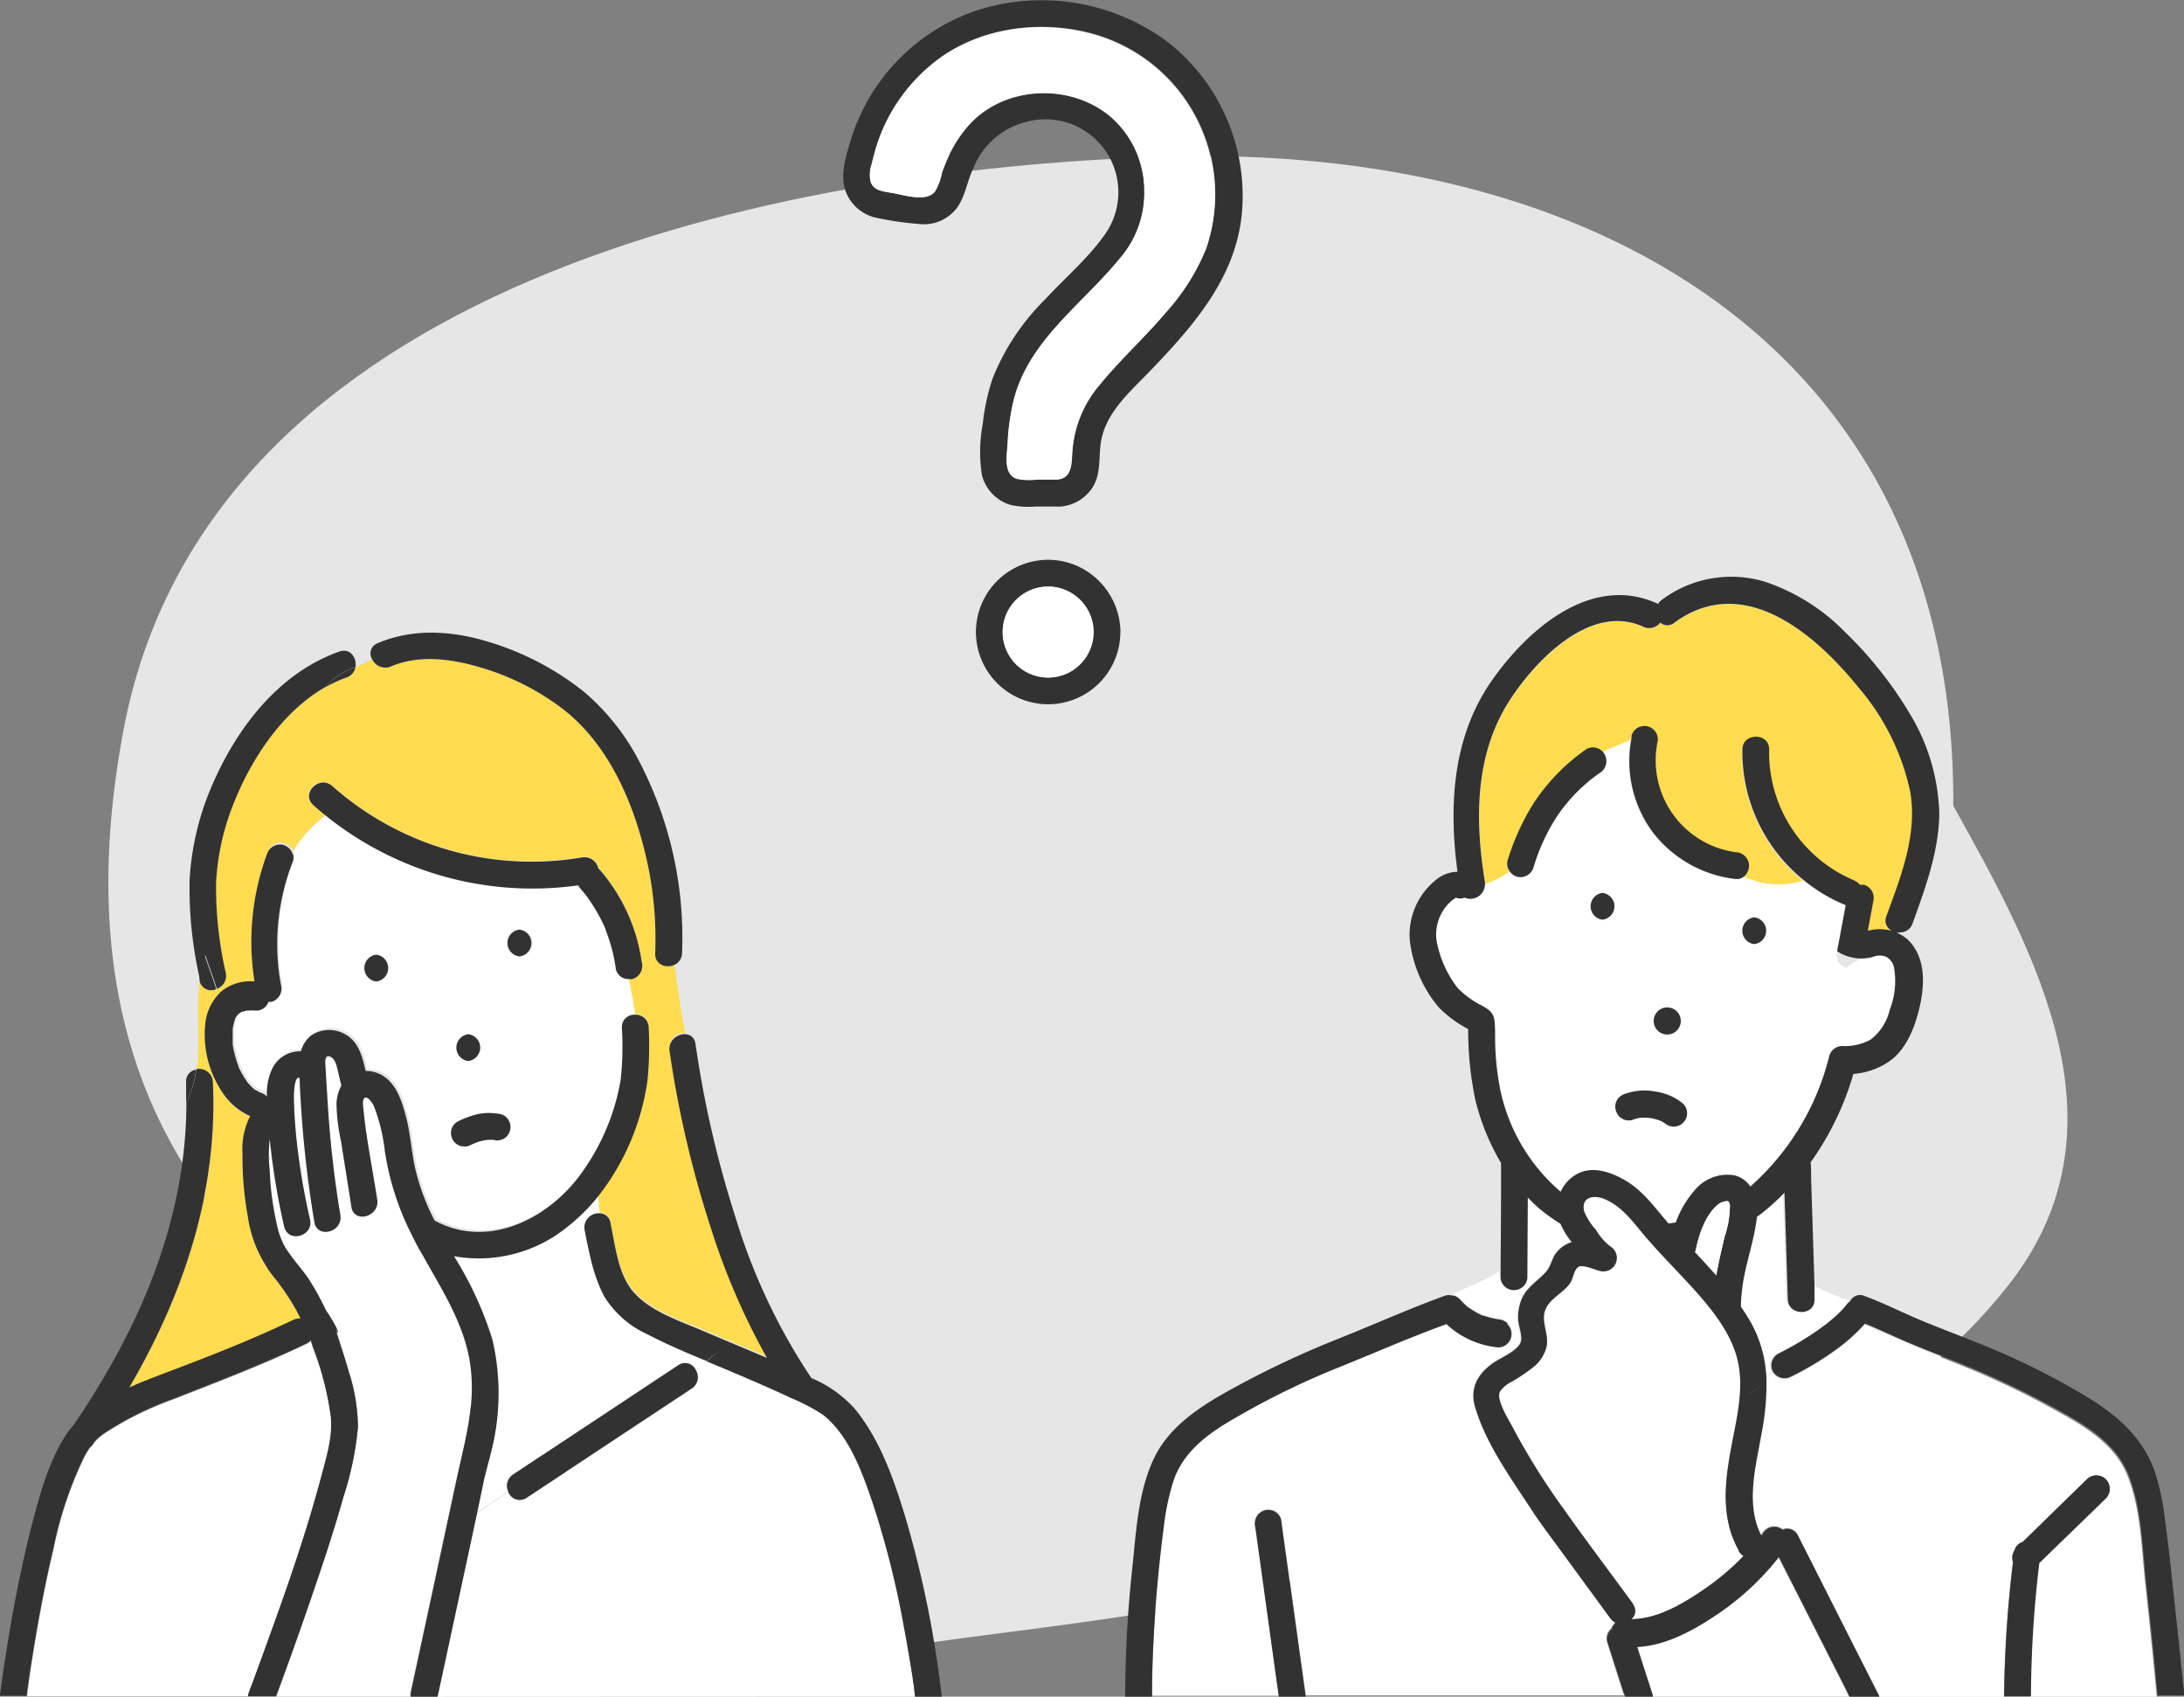
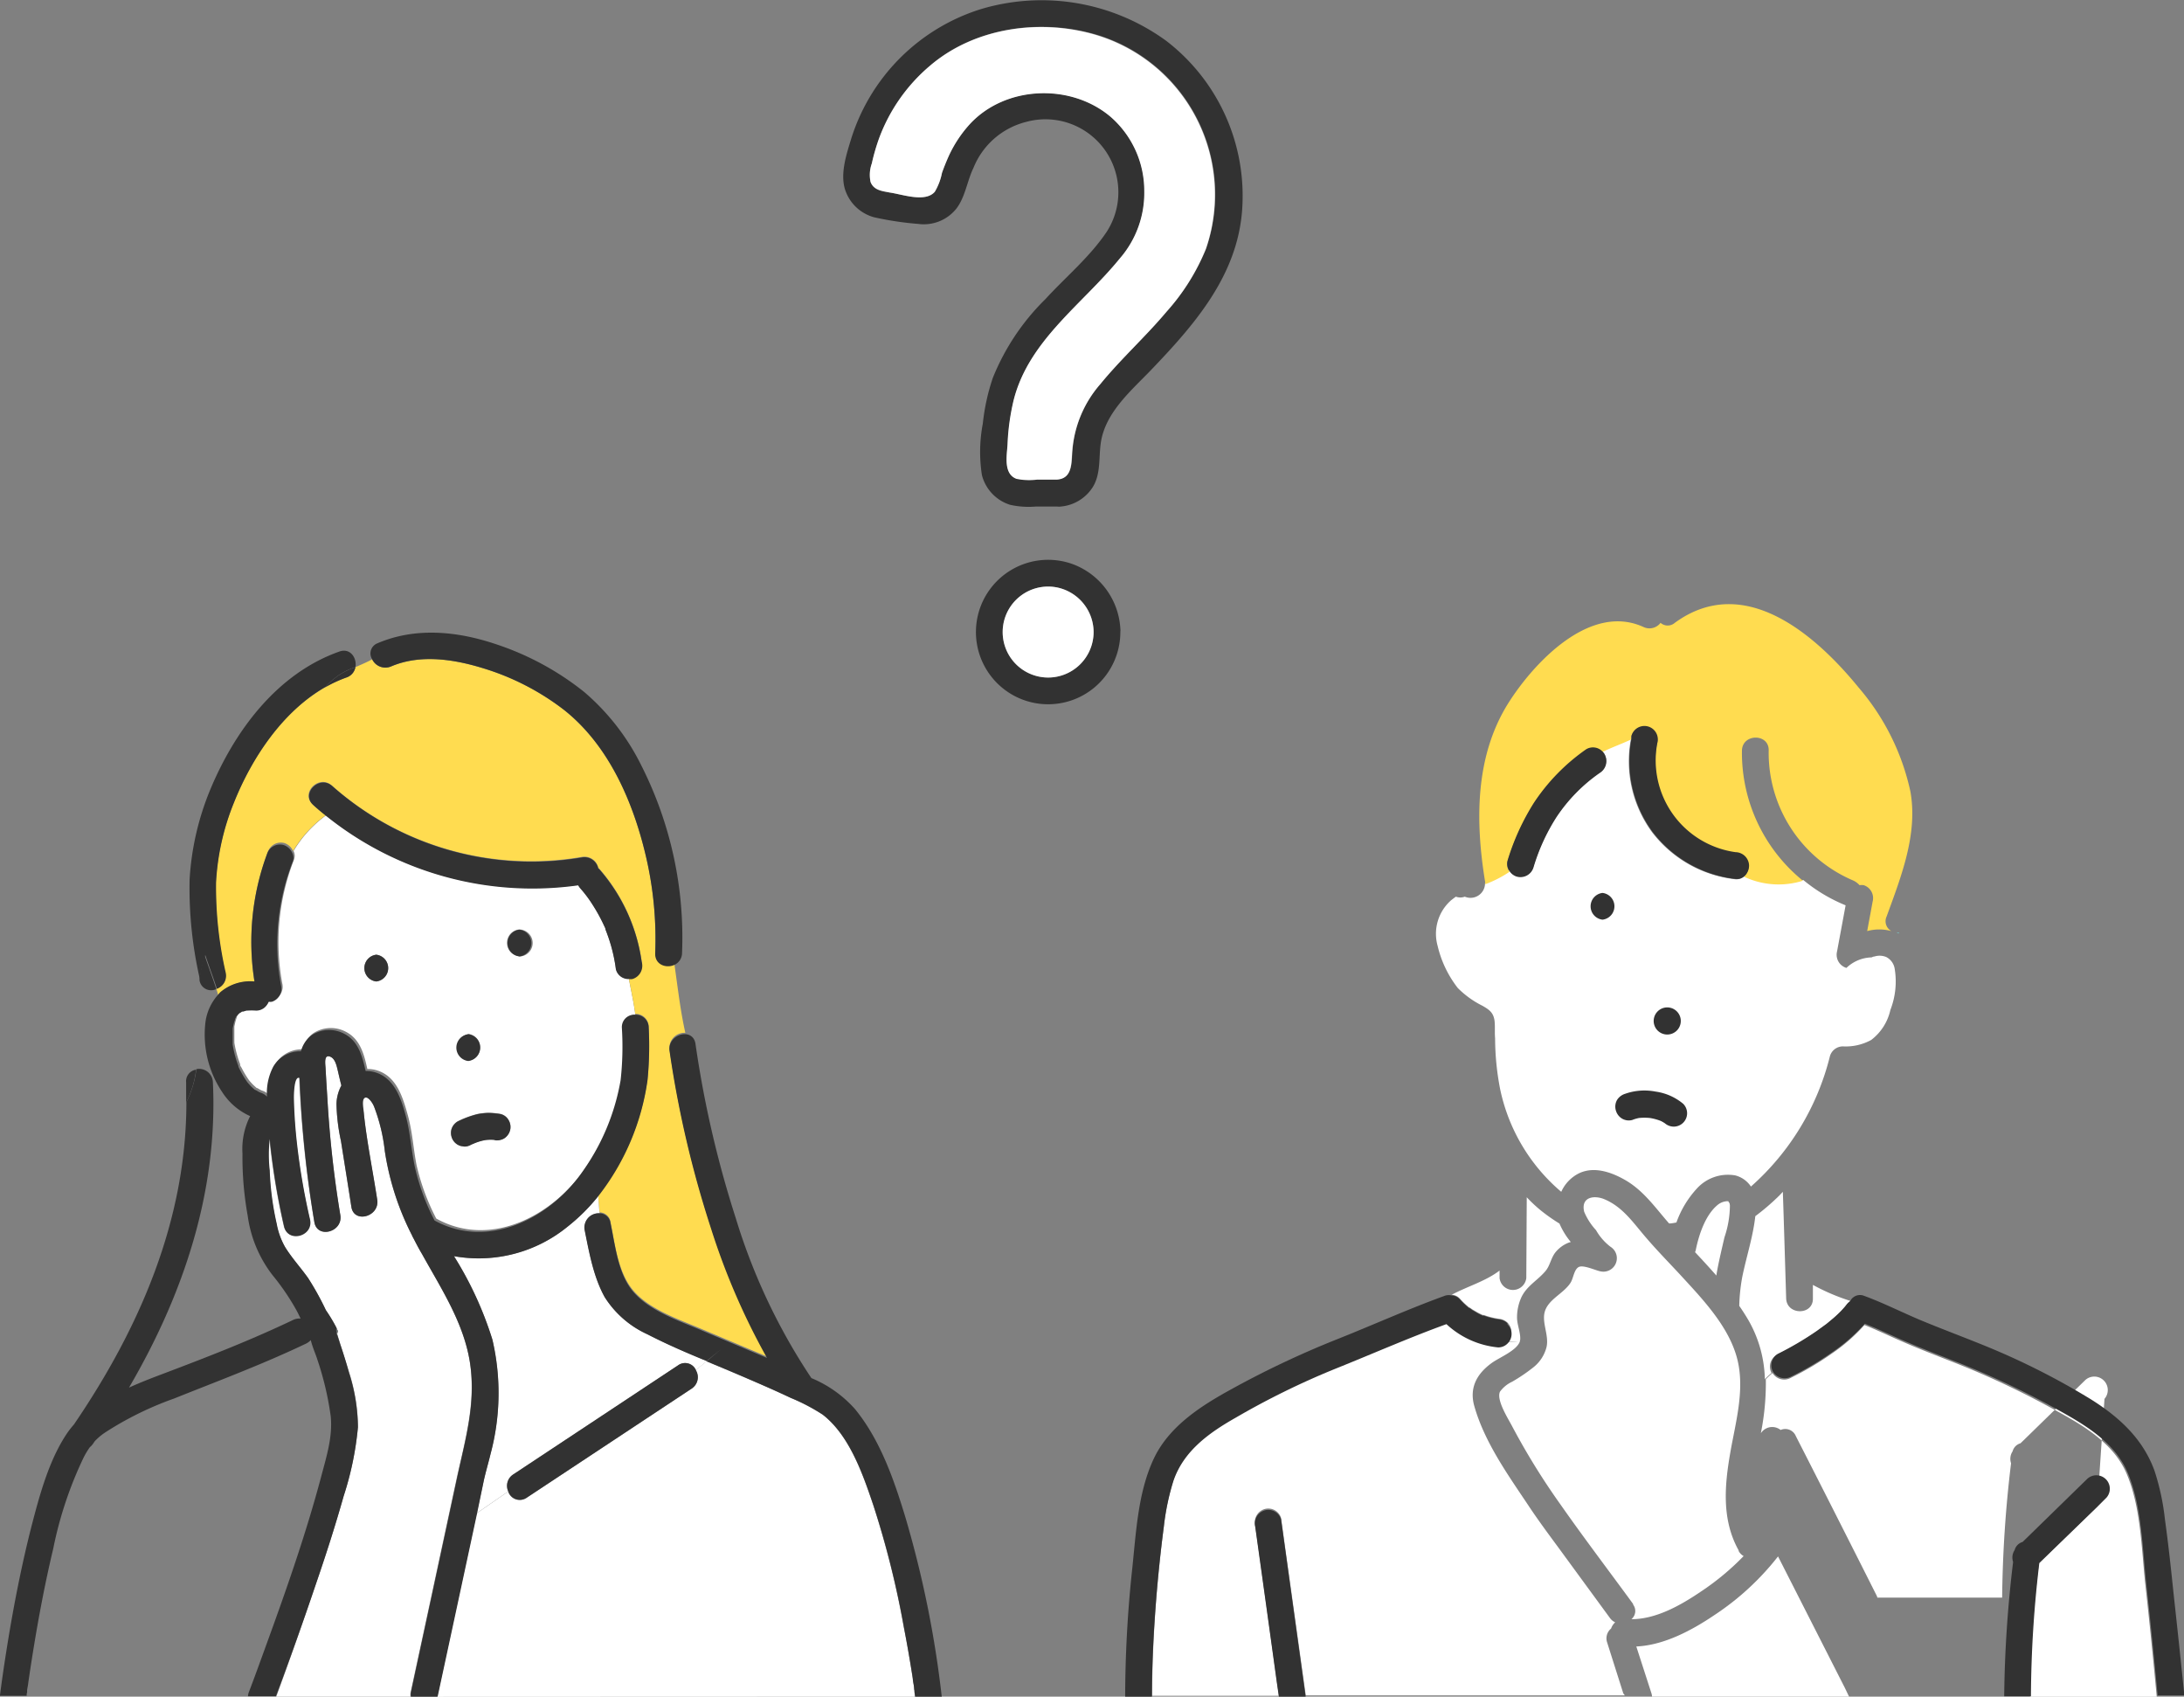
<svg xmlns="http://www.w3.org/2000/svg" id="レイヤー_1" data-name="レイヤー 1" width="245" height="190.28" viewBox="0 0 245 190.28">
  <rect x="0" y="0" width="245" height="190.28" fill="#808080" stroke="none" />
  <defs>
    <style>.cls-1{fill:#e6e6e6;}.cls-2{fill:#323232;}.cls-3{fill:#fff;}.cls-4{fill:#ffdc50;}.cls-5{fill:#78c8c8;}</style>
  </defs>
-   <path class="cls-1" d="M97.58,129.82C107,79.73,171,66.85,214.27,65.51,261.56,64,303.12,86.3,302.85,138.3c9.34,16.74,20.19,36.41,5.89,54.13-21.58,26.74-49.44,20.44-79.17,32.41-8.75,3.52-31.66,5.87-41,7.24-21.95,3.23-36-18.11-53.67-27.19C103.93,189,90.94,165.18,97.58,129.82Z" transform="translate(-83.73 -47.93)" />
  <path class="cls-2" d="M198.81,61.61a8.18,8.18,0,0,1,9.08,12.3C206,76.74,203.27,79,201,81.48a25.94,25.94,0,0,0-5.9,8.84,23.74,23.74,0,0,0-1.12,5.13,16.89,16.89,0,0,0-.1,5.76,4.72,4.72,0,0,0,3.15,3.33,9.55,9.55,0,0,0,2.87.2h2.45a1.29,1.29,0,0,0,.35,0,4.74,4.74,0,0,0,3.64-2.22c.92-1.53.62-3.38.9-5.07.56-3.32,3.37-5.69,5.59-8,4.92-5.13,9.75-10.64,10.25-18.08a21.92,21.92,0,0,0-8.51-18.85,23.75,23.75,0,0,0-20.83-3.56,22.18,22.18,0,0,0-14.6,14.78c-.5,1.64-1.12,3.62-.65,5.32a4.72,4.72,0,0,0,3.31,3.24,35.4,35.4,0,0,0,4.92.74,4.67,4.67,0,0,0,4.3-1.72c1-1.31,1.2-3.1,1.92-4.58A8.63,8.63,0,0,1,198.81,61.61ZM188.6,69.43c-1,1.25-3.65.29-5.07.09-.86-.13-1.78-.25-2.14-1.18a3.8,3.8,0,0,1,.14-2.08,23.43,23.43,0,0,1,.78-2.72,19.52,19.52,0,0,1,5.75-8.24c5-4.32,12.4-5.32,18.66-3.49a18.7,18.7,0,0,1,12.32,24,24.19,24.19,0,0,1-4.45,7.07c-2.36,2.81-5.1,5.27-7.42,8.11a12.84,12.84,0,0,0-3.12,7.41c-.12,1.34.06,3.18-1.75,3.28h-2.21a6.89,6.89,0,0,1-2.31-.09c-1.51-.55-1.1-2.61-1-3.83a25.61,25.61,0,0,1,.69-5c1.7-6.71,7.74-10.75,11.9-15.87a11.21,11.21,0,0,0,2.75-7.58A11,11,0,0,0,208.3,61c-4.46-3.77-11.81-3.5-15.8.86a14,14,0,0,0-2.29,3.45c-.3.65-.57,1.32-.81,2A6.64,6.64,0,0,1,188.6,69.43Z" transform="translate(-83.73 -47.93)" />
  <path class="cls-2" d="M204.05,111.19a8.1,8.1,0,1,0,5.36,7.59,1.27,1.27,0,0,0,0-.34A8.21,8.21,0,0,0,204.05,111.19Zm-.91,12.39a5.1,5.1,0,1,1,3.27-4.8A5.15,5.15,0,0,1,203.14,123.58Z" transform="translate(-83.73 -47.93)" />
  <path class="cls-3" d="M278.77,221.87s0-.05,0-.07c-1.91-3.42-1.59-7.25-.93-11,.58-3.31,1.6-6.86.83-10.23-.87-3.8-4-7-6.54-9.77-1.37-1.47-2.78-2.91-4.07-4.45s-2.42-3.11-4.33-3.92c-1.12-.48-2.68-.3-2.29,1.39a7,7,0,0,0,1.33,2.07,6.17,6.17,0,0,0,1.62,1.86,1.51,1.51,0,0,1-1.16,2.75c-.55-.11-1.9-.75-2.41-.47s-.59,1.24-.89,1.73c-.72,1.17-2.36,1.81-2.85,3.1s.45,2.76.14,4.14a4.21,4.21,0,0,1-1.46,2.26,19.48,19.48,0,0,1-2.4,1.63A3.52,3.52,0,0,0,252,204c-.44.92.9,3,1.37,3.9a78,78,0,0,0,5.41,8.75c2.64,3.77,5.44,7.45,8.15,11.16l0,.07a1.19,1.19,0,0,1-.19,1.64c2.77,0,5.51-1.55,7.77-3.08a28.92,28.92,0,0,0,4.82-4A1.41,1.41,0,0,1,278.77,221.87Z" transform="translate(-83.73 -47.93)" />
  <path class="cls-3" d="M295.33,155.26a1.93,1.93,0,0,0-1.32-.06c-.19,0-.48.19-.31.1a4.23,4.23,0,0,0-2.84,1.18,1.54,1.54,0,0,1-1.05-1.85l.15-.81.81-4.36a18.26,18.26,0,0,1-4.75-2.84,9.11,9.11,0,0,1-6.61-.45,1.25,1.25,0,0,1-1,.37,13.65,13.65,0,0,1-9.36-5.29,13.42,13.42,0,0,1-2.36-10.47c-1.09.51-2.21.91-3.23,1.41a1.48,1.48,0,0,1,.26.3,1.55,1.55,0,0,1-.54,2.06,18.48,18.48,0,0,0-4.89,5,22.18,22.18,0,0,0-2.55,5.59,1.53,1.53,0,0,1-1.85,1.05,1.47,1.47,0,0,1-.84-.63,13,13,0,0,1-2.73,1.4,1.63,1.63,0,0,1-2.27,1.53,1.4,1.4,0,0,1-1,0l0,0s-.49.35-.62.48A5,5,0,0,0,245,154a12.26,12.26,0,0,0,2.26,4.73,10.45,10.45,0,0,0,2.78,2c.74.43,1.23.75,1.35,1.7.07.64,0,1.3.06,1.94A30.22,30.22,0,0,0,252,170a20.62,20.62,0,0,0,6.87,11.59,4.26,4.26,0,0,1,2-2.08c1.74-.83,3.76-.08,5.31.84,2,1.2,3.28,3.07,4.79,4.79.28,0,.55-.06.82-.11a11.09,11.09,0,0,1,2.27-3.78,4.71,4.71,0,0,1,4.33-1.5,3,3,0,0,1,1.76,1.25,28.75,28.75,0,0,0,8.86-14.62,1.52,1.52,0,0,1,1.45-1.1,5.94,5.94,0,0,0,3.18-.72,5.79,5.79,0,0,0,2.15-3.36,8.79,8.79,0,0,0,.49-4.59A1.79,1.79,0,0,0,295.33,155.26Z" transform="translate(-83.73 -47.93)" />
  <path class="cls-4" d="M295.37,150.71c1.62-4.45,3.52-9.22,2.67-14a26.42,26.42,0,0,0-5.8-11.66c-4.89-6-12.89-12.92-20.63-7.27a1.21,1.21,0,0,1-1.6,0,1.56,1.56,0,0,1-1.91.47c-6-2.75-12.29,4-15.14,8.49-3.79,6-3.74,13.33-2.62,20.15a1.47,1.47,0,0,1,0,.21,13,13,0,0,0,2.73-1.4,1.39,1.39,0,0,1-.21-1.22,26.5,26.5,0,0,1,2.95-6.45,22.3,22.3,0,0,1,5.87-6,1.48,1.48,0,0,1,1.8.24c1-.5,2.14-.9,3.23-1.41,0-.1,0-.2,0-.3a1.5,1.5,0,1,1,2.9.8,10.39,10.39,0,0,0,8.78,12.25,1.54,1.54,0,0,1,1.51,1.5,1.65,1.65,0,0,1-.53,1.14,9.11,9.11,0,0,0,6.61.45,18.48,18.48,0,0,1-6.84-14.6c.05-1.93,3.06-1.93,3,0a15.55,15.55,0,0,0,9.42,14.55,2.17,2.17,0,0,1,.77.55,1.83,1.83,0,0,1,.47,0,1.53,1.53,0,0,1,1,1.85l-.15.81c-.15.83-.31,1.66-.46,2.49a5.12,5.12,0,0,1,2.72,0A1.26,1.26,0,0,1,295.37,150.71Z" transform="translate(-83.73 -47.93)" />
  <path class="cls-5" d="M247.05,148.57Z" transform="translate(-83.73 -47.93)" />
  <path class="cls-5" d="M121.55,197.32a.35.35,0,0,1,0,.11,1.14,1.14,0,0,0-.06-.4S121.47,197.14,121.55,197.32Z" transform="translate(-83.73 -47.93)" />
  <path class="cls-5" d="M121.52,197.77a1.22,1.22,0,0,0,.1-.24,1,1,0,0,1,0-.1A.93.93,0,0,1,121.52,197.77Z" transform="translate(-83.73 -47.93)" />
  <path class="cls-3" d="M155,161.73c-.17-1.35-.48-2.7-.73-4.06a1.44,1.44,0,0,1-1.45-1.09,18.18,18.18,0,0,0-.54-2.62c-.12-.41-.25-.83-.4-1.23-.07-.21-.15-.41-.23-.61l0-.07v0c0-.1-.08-.2-.13-.3a19.07,19.07,0,0,0-1.28-2.35,14,14,0,0,0-1.42-1.9,2,2,0,0,1-.23-.34,36.94,36.94,0,0,1-28.28-7.79,13.52,13.52,0,0,0-3.65,4,1.21,1.21,0,0,1,.06.95,25.4,25.4,0,0,0-1.33,13.88,1.54,1.54,0,0,1-1,1.85,1.09,1.09,0,0,1-.4,0,1.45,1.45,0,0,1-1.39,1,7.36,7.36,0,0,0-1,0h0l-.08,0-.38.11h-.07l0,0a1.27,1.27,0,0,1-.29.18l-.08.08a2.83,2.83,0,0,0-.24.25l0,0-.18.31,0,.09a2.09,2.09,0,0,0-.08.23c-.08.25-.12.5-.18.75v.05l0,.36c0,.28,0,.56,0,.85l0,.37a1.24,1.24,0,0,1,0,.18,11.77,11.77,0,0,0,.36,1.56c.08.29.19.57.29.86l0,0,0,.07c0,.12.11.23.17.35a11.47,11.47,0,0,0,.83,1.38l.09.11.27.3c.16.16.33.31.5.46h0l.06,0,.31.18.13.07.16.06a1.67,1.67,0,0,1,.68.44,6.37,6.37,0,0,1,.7-3.36,3.5,3.5,0,0,1,3.11-1.73,3.29,3.29,0,0,1,1.19-1.8,3.6,3.6,0,0,1,3.71-.14c1.58.84,2,2.53,2.36,4.15a3.49,3.49,0,0,1,1.2.19c2.11.72,2.78,3,3.32,4.92s.63,3.78,1,5.66a25,25,0,0,0,2.21,6c6.11,3.39,13.11-.33,16.72-5.66a25,25,0,0,0,4.15-10.08,34.06,34.06,0,0,0,.14-5.89A1.39,1.39,0,0,1,155,161.73ZM125.94,158a1.51,1.51,0,0,1,0-3A1.51,1.51,0,0,1,125.94,158Zm10.32,5.88a1.51,1.51,0,0,1,0,3A1.51,1.51,0,0,1,136.26,163.91Zm4.68,10.82a1.55,1.55,0,0,1-.69.9,1.62,1.62,0,0,1-1.1.16l.21,0a5.09,5.09,0,0,0-1.17,0,5.9,5.9,0,0,0-1.3.39l-.31.13a1.42,1.42,0,0,1-.75.21l-.4-.06a1.49,1.49,0,0,1-.9-.69,1.57,1.57,0,0,1-.16-1.16,1.54,1.54,0,0,1,.7-.9,10.87,10.87,0,0,1,2.21-.82,6.86,6.86,0,0,1,1.27-.14,8.57,8.57,0,0,1,1.34.13,1.42,1.42,0,0,1,.9.69A1.51,1.51,0,0,1,140.94,174.73Zm1-19.53a1.51,1.51,0,0,1,0-3A1.51,1.51,0,0,1,142,155.2Z" transform="translate(-83.73 -47.93)" />
  <path class="cls-4" d="M157.23,154.85a40.6,40.6,0,0,0-1-10.71c-1.41-6.14-4.16-12.57-9.22-16.59a28.33,28.33,0,0,0-9.12-4.69c-3.26-1-7-1.58-10.29-.19a1.64,1.64,0,0,1-2.12-.8c-.59.33-1.24.6-1.88.88a1.5,1.5,0,0,1-1,1.15,15,15,0,0,0-2.37,1.09,3.77,3.77,0,0,0-.49,1,3.77,3.77,0,0,1,.49-1c-4.84,2.73-8.31,8-10.29,13a27.66,27.66,0,0,0-2,8.91A43,43,0,0,0,109,157.05a1.55,1.55,0,0,1-1,1.77c.07.23.14.45.2.68.08-.08.15-.18.23-.26a5.16,5.16,0,0,1,3.84-1.21,28.36,28.36,0,0,1,1.49-14.51,1.54,1.54,0,0,1,1.85-1.05,1.62,1.62,0,0,1,1,.9,13.52,13.52,0,0,1,3.65-4c-.49-.39-1-.79-1.43-1.21-1.45-1.3.69-3.42,2.13-2.13a33.69,33.69,0,0,0,28.05,8,1.59,1.59,0,0,1,1.84,1.26.1.1,0,0,0,.05,0,20,20,0,0,1,4.81,10.43,1.55,1.55,0,0,1-1.05,1.86,1.3,1.3,0,0,1-.4,0c.25,1.36.56,2.71.73,4.06a1.45,1.45,0,0,1,1.51,1.45,39.52,39.52,0,0,1-.13,5.86,27.19,27.19,0,0,1-5.51,13q0,1,.15,1.95a1.25,1.25,0,0,1,1.21,1.08c.5,2.48.83,5.63,2.53,7.65,1.88,2.24,5.32,3.32,7.9,4.44,2.37,1,4.75,2,7.12,3a77.47,77.47,0,0,1-6.27-14.49,119.41,119.41,0,0,1-4.66-19.93,1.68,1.68,0,0,1,1.77-1.89c-.58-2.59-.86-5.19-1.24-7.79A1.43,1.43,0,0,1,157.23,154.85Z" transform="translate(-83.73 -47.93)" />
-   <path class="cls-3" d="M319,216.88l-6.54,6.34a129.5,129.5,0,0,0-1,15h14.21q-.59-6.36-1.29-12.7c-.43-4-.49-8.55-2.08-12.3-1.42-3.33-4.62-5.27-7.65-6.94A95.21,95.21,0,0,0,303.62,201c-2.14-.85-4.3-1.66-6.41-2.58-1.44-.62-2.87-1.31-4.33-1.89a19.76,19.76,0,0,1-3.67,3.21,34,34,0,0,1-4.58,2.71,1.53,1.53,0,0,1-2.06-.54h0a9.87,9.87,0,0,0-.75.7,28.61,28.61,0,0,1-.56,6.06c-.67,3.7-1.85,7.88,0,11.42.07-.1.14-.19.2-.29a1.51,1.51,0,0,1,2.22-.37,1.28,1.28,0,0,1,1.69.65c.37.74.75,1.47,1.12,2.2q4,7.85,7.94,15.68a1,1,0,0,1,.1.27h14a135.72,135.72,0,0,1,1-15.07,1.52,1.52,0,0,1,.17-1.33,1.29,1.29,0,0,1,.89-.91l.29-.28,7-6.83a1.51,1.51,0,0,1,2.13,2.13Z" transform="translate(-83.73 -47.93)" />
+   <path class="cls-3" d="M319,216.88l-6.54,6.34a129.5,129.5,0,0,0-1,15h14.21q-.59-6.36-1.29-12.7c-.43-4-.49-8.55-2.08-12.3-1.42-3.33-4.62-5.27-7.65-6.94A95.21,95.21,0,0,0,303.62,201c-2.14-.85-4.3-1.66-6.41-2.58-1.44-.62-2.87-1.31-4.33-1.89a19.76,19.76,0,0,1-3.67,3.21,34,34,0,0,1-4.58,2.71,1.53,1.53,0,0,1-2.06-.54h0a9.87,9.87,0,0,0-.75.7,28.61,28.61,0,0,1-.56,6.06a1.51,1.51,0,0,1,2.22-.37,1.28,1.28,0,0,1,1.69.65c.37.74.75,1.47,1.12,2.2q4,7.85,7.94,15.68a1,1,0,0,1,.1.27h14a135.72,135.72,0,0,1,1-15.07,1.52,1.52,0,0,1,.17-1.33,1.29,1.29,0,0,1,.89-.91l.29-.28,7-6.83a1.51,1.51,0,0,1,2.13,2.13Z" transform="translate(-83.73 -47.93)" />
  <path class="cls-3" d="M283.11,199.85a35.47,35.47,0,0,0,4.37-2.57l1.1-.8h0l0,0,.29-.24.48-.4c.31-.27.61-.55.9-.85l.37-.41.17-.21h0a1.68,1.68,0,0,1,.42-.42.57.57,0,0,1,.08-.13,23.59,23.59,0,0,1-4.19-1.79c0,.5,0,1,0,1.5.06,1.94-2.95,1.93-3,0l-.06-2c-.1-3.31-.2-6.63-.31-9.94l-.38.4a25.69,25.69,0,0,1-2.71,2.33c-.25,2.29-1,4.55-1.46,6.8a20,20,0,0,0-.34,3.26c.42.61.82,1.23,1.18,1.88a13.87,13.87,0,0,1,1.69,6.35,9.87,9.87,0,0,1,.75-.7A1.5,1.5,0,0,1,283.11,199.85Z" transform="translate(-83.73 -47.93)" />
  <path class="cls-3" d="M254.2,198.37a1,1,0,0,0,.06-.16c.08-.77-.35-1.71-.35-2.51a5.4,5.4,0,0,1,.53-2.37c.63-1.23,1.8-1.83,2.66-2.85.53-.63.61-1.48,1.14-2.13a3.64,3.64,0,0,1,1.32-1,2.43,2.43,0,0,1,.38-.13,8.54,8.54,0,0,1-1.27-2.07,19.51,19.51,0,0,1-2.2-1.56,16.1,16.1,0,0,1-1.47-1.39l-.05,9.06a1.51,1.51,0,0,1-3,0v-.84c-1.52,1.18-3.62,1.78-5.38,2.72h.06a1.31,1.31,0,0,1,.86.42,9.1,9.1,0,0,0,1.05,1l.05,0,.31.22.58.34c.2.11.39.2.59.29l.13,0,.32.11a8.94,8.94,0,0,0,1.36.31,1.62,1.62,0,0,1,.95.42,1.53,1.53,0,0,1,.45,1.07,1.57,1.57,0,0,1-.43,1A6.79,6.79,0,0,0,254.2,198.37Z" transform="translate(-83.73 -47.93)" />
  <path class="cls-3" d="M265.83,237.84,264,232.07a1.42,1.42,0,0,1,.46-1.5,1.71,1.71,0,0,1,.46-.7,1.48,1.48,0,0,1-.6-.5l-5.73-7.83c-1.18-1.6-2.36-3.19-3.45-4.84-2.25-3.37-4.85-7-6-11-.63-2.1.25-3.7,1.94-4.92.87-.63,2.85-1.4,3.16-2.45a6.79,6.79,0,0,1-1.36.06l0,0a1.46,1.46,0,0,1-1.06.44,10.17,10.17,0,0,1-4.27-1.44,12.15,12.15,0,0,0-2.37-.29,12.15,12.15,0,0,1,2.37.29,9.12,9.12,0,0,1-1.53-1.17c-4.19,1.56-8.31,3.38-12.45,5a88.17,88.17,0,0,0-11.17,5.48c-3,1.7-5.81,3.73-7,7.09a27.69,27.69,0,0,0-1.09,5.19c-.36,2.75-.65,5.53-.87,8.3-.28,3.6-.47,7.22-.46,10.83H227.2l-.24-1.66q-1.2-8.72-2.42-17.43a1.54,1.54,0,0,1,1.05-1.85,1.5,1.5,0,0,1,1.85,1c.11.82.23,1.65.34,2.47l2.43,17.42H266Z" transform="translate(-83.73 -47.93)" />
  <path class="cls-5" d="M296.7,152.62l.08-.11a1.58,1.58,0,0,1-.31,0A1.67,1.67,0,0,1,296.7,152.62Z" transform="translate(-83.73 -47.93)" />
  <path class="cls-3" d="M186.37,238.21a.06.06,0,0,0,0,0c0-.2-.05-.4-.07-.61v-.06c0-.13,0-.26-.05-.39,0-.32-.09-.64-.14-1q-.42-2.88-1-5.74a102.41,102.41,0,0,0-3.43-13.7c-1.17-3.46-2.66-7.8-5.67-10.13a21.58,21.58,0,0,0-3.59-1.88c-1.86-.88-3.74-1.69-5.63-2.5-1.26-.54-2.54-1.07-3.81-1.6l-1.21,1a1.52,1.52,0,0,1-.46,2.07l-18.51,12.24a1.36,1.36,0,0,1-2.07-.7l-3.53,2.44q-2.22,10.29-4.43,20.58Z" transform="translate(-83.73 -47.93)" />
  <path class="cls-3" d="M141.3,213.29l18.51-12.24a1.33,1.33,0,0,1,2,.53l1.21-1c-2.25-.94-4.49-1.91-6.65-3a11.09,11.09,0,0,1-4.78-4.16c-1.3-2.27-1.74-5-2.25-7.52A1.6,1.6,0,0,1,151,184q-.12-1-.15-1.95a21.09,21.09,0,0,1-3.48,3.46,15.75,15.75,0,0,1-12.72,3.29,39.88,39.88,0,0,1,4.31,9.36,26.41,26.41,0,0,1-.21,12.83c-.24,1-.54,2-.76,3l-.78,3.64,3.53-2.44A1.51,1.51,0,0,1,141.3,213.29Z" transform="translate(-83.73 -47.93)" />
-   <path class="cls-4" d="M107.62,169.32c.59,12.34-3.31,23.86-9.41,34.29,1.69-.75,3.43-1.37,5-2,4.56-1.73,9-3.49,13.41-5.59a1.52,1.52,0,0,1,.84-.15c-.14-.3-.28-.6-.44-.89a26.31,26.31,0,0,0-2.72-4,13.94,13.94,0,0,1-2.77-6.63,37,37,0,0,1-.59-7,8.17,8.17,0,0,1,.86-4.19,7.22,7.22,0,0,1-3.13-2.69,11.58,11.58,0,0,1-1.87-7.94,5.72,5.72,0,0,1,1.42-3c-.06-.23-.13-.45-.2-.68a1.31,1.31,0,0,1-1.88-1l0-.07c-.42,3.37.09,6.89-.34,10.11A1.55,1.55,0,0,1,107.62,169.32Z" transform="translate(-83.73 -47.93)" />
-   <path class="cls-3" d="M113.48,232.89c2.31-6.36,4.58-12.77,6.32-19.31.62-2.34,1.3-4.49,1.07-6.77a34.32,34.32,0,0,0-1.51-6.39c-.15-.5-.53-1.34-.73-2.15a1.69,1.69,0,0,1-.5.38c-4.87,2.32-9.83,4.23-14.85,6.18a36.91,36.91,0,0,0-7.67,3.77,6.63,6.63,0,0,0-1.2,1l-.23.33a1.84,1.84,0,0,1-.33.35,9,9,0,0,0-.69,1.14,43.35,43.35,0,0,0-3.42,10.25c-.9,3.76-1.62,7.57-2.24,11.39-.21,1.29-.41,2.59-.59,3.88,0,.23-.07.46-.1.68v.18c0,.12,0,.24-.05.36a.06.06,0,0,1,0,0h24.86a1.44,1.44,0,0,1,.09-.44C112.3,236.15,112.89,234.52,113.48,232.89Z" transform="translate(-83.73 -47.93)" />
  <path class="cls-3" d="M136.46,200.85c-.66-4.5-3.24-8.4-5.4-12.3-.34-.61-.65-1.23-1-1.84a1.2,1.2,0,0,1-.11-.23,30.8,30.8,0,0,1-3.06-9.48,20,20,0,0,0-1.19-4.94c-.16-.39-.6-1.35-1.09-1s-.12,1.36-.07,1.75c.31,3,1,6.5,1.5,9.66.29,1.9-2.61,2.71-2.9.8-.38-2.47-.78-4.93-1.17-7.4a21.48,21.48,0,0,1-.5-4.14,4.62,4.62,0,0,1,.55-2.07c-.17-.63-.3-1.27-.46-1.91s-.32-1.13-.79-1.32c-.78-.32-.54.94-.52,1.39.06,1.1.13,2.2.2,3.29a122,122,0,0,0,1.45,13.08c.32,1.9-2.58,2.7-2.91.8a127.93,127.93,0,0,1-1.7-16.23c-.65-.31-.64,2-.64,2.22,0,1.44.12,2.88.26,4.32a75.49,75.49,0,0,0,1.55,9.32c.43,1.89-2.47,2.69-2.9.8a79.78,79.78,0,0,1-1.62-9.84,15.76,15.76,0,0,0,0,3.55,32.34,32.34,0,0,0,.79,6,8.39,8.39,0,0,0,.93,2.58c.76,1.24,1.75,2.31,2.59,3.49a31.33,31.33,0,0,1,2,3.61,18.16,18.16,0,0,1,1.2,2s0,.07,0,.1.2.14.1.5a.14.14,0,0,0,0,.07c.1.37.23.74.34,1.11.33,1.07.66,2.14,1,3.22a20.57,20.57,0,0,1,1,6.12,35.3,35.3,0,0,1-1.6,7.73c-.95,3.37-2,6.69-3.16,10Q117,232,114.72,238.21h15.06a1.66,1.66,0,0,1,0-.44l2.4-11.13L135,213.52C135.94,209.3,137.1,205.25,136.46,200.85Z" transform="translate(-83.73 -47.93)" />
  <path class="cls-3" d="M283.19,222.48a30,30,0,0,1-7.17,6.6c-2.49,1.68-5.61,3.36-8.73,3.5l1.71,5.29a2,2,0,0,1,.06.34h22.1l-.48-1Z" transform="translate(-83.73 -47.93)" />
  <path class="cls-2" d="M189.37,238.17a117.62,117.62,0,0,0-4.08-20.1c-1.28-4.22-2.83-8.68-5.66-12.13a13.41,13.41,0,0,0-4.88-3.46,67.77,67.77,0,0,1-8.48-17.93A118.84,118.84,0,0,1,161.75,165c-.28-1.91-3.18-1.1-2.91.8a119.41,119.41,0,0,0,4.66,19.93,77.47,77.47,0,0,0,6.27,14.49c-2.37-1-4.75-2-7.12-3-2.58-1.12-6-2.2-7.9-4.44-1.7-2-2-5.17-2.53-7.65A1.25,1.25,0,0,0,151,184a11.43,11.43,0,0,0,1.83,5.13A11.43,11.43,0,0,1,151,184a1.6,1.6,0,0,0-1.69,1.88c.51,2.53,1,5.25,2.25,7.52a11.09,11.09,0,0,0,4.78,4.16c2.16,1.12,4.4,2.09,6.65,3l1.62-1.31L163,200.6c1.27.53,2.55,1.06,3.81,1.6,1.89.81,3.77,1.62,5.63,2.5a21.58,21.58,0,0,1,3.59,1.88c3,2.33,4.5,6.67,5.67,10.13a102.41,102.41,0,0,1,3.43,13.7q.54,2.86,1,5.74c0,.32.09.64.14,1,0,.13,0,.26.05.39v.06c0,.21.05.41.07.61a.06.06,0,0,1,0,0h3S189.38,238.18,189.37,238.17Z" transform="translate(-83.73 -47.93)" />
  <path class="cls-2" d="M104.61,169.32c0,.76,0,1.51,0,2.26a11.12,11.12,0,0,0,1.12-3.69A1.31,1.31,0,0,0,104.61,169.32Z" transform="translate(-83.73 -47.93)" />
  <path class="cls-2" d="M156.5,163.18a1.45,1.45,0,0,0-1.51-1.45,11.54,11.54,0,0,1-.14,4.34,11.54,11.54,0,0,0,.14-4.34,1.39,1.39,0,0,0-1.5,1.45,34.06,34.06,0,0,1-.14,5.89,25,25,0,0,1-4.15,10.08c-3.61,5.33-10.61,9-16.72,5.66a25,25,0,0,1-2.21-6c-.4-1.88-.51-3.81-1-5.66s-1.21-4.2-3.32-4.92a3.49,3.49,0,0,0-1.2-.19c-.38-1.62-.78-3.31-2.36-4.15a3.6,3.6,0,0,0-3.71.14,3.29,3.29,0,0,0-1.19,1.8,3.5,3.5,0,0,0-3.11,1.73,6.37,6.37,0,0,0-.7,3.36,1.67,1.67,0,0,0-.68-.44l-.16-.06-.13-.07-.31-.18-.06,0h0c-.17-.15-.34-.3-.5-.46l-.27-.3-.09-.11a11.47,11.47,0,0,1-.83-1.38c-.06-.12-.12-.23-.17-.35l0-.07,0,0c-.1-.29-.21-.57-.29-.86a11.77,11.77,0,0,1-.36-1.56,1.24,1.24,0,0,0,0-.18l0-.37c0-.29,0-.57,0-.85l0-.36v-.05c.06-.25.1-.5.18-.75a2.09,2.09,0,0,1,.08-.23l0-.09.18-.31,0,0a2.83,2.83,0,0,1,.24-.25l.08-.08a1.27,1.27,0,0,0,.29-.18l0,0H111l.38-.11.08,0h0a7.36,7.36,0,0,1,1,0,1.45,1.45,0,0,0,1.39-1,1.09,1.09,0,0,0,.4,0,1.54,1.54,0,0,0,1-1.85,25.4,25.4,0,0,1,1.33-13.88,1.21,1.21,0,0,0-.06-.95,17,17,0,0,0-1.88,4.64,17,17,0,0,1,1.88-4.64,1.62,1.62,0,0,0-1-.9,1.54,1.54,0,0,0-1.85,1.05A28.36,28.36,0,0,0,112.28,158a5.16,5.16,0,0,0-3.84,1.21c-.08.08-.15.18-.23.26a13.25,13.25,0,0,1,.5,3.56,13.25,13.25,0,0,0-.5-3.56,5.72,5.72,0,0,0-1.42,3,11.58,11.58,0,0,0,1.87,7.94,7.22,7.22,0,0,0,3.13,2.69,8.17,8.17,0,0,0-.86,4.19,37,37,0,0,0,.59,7,13.94,13.94,0,0,0,2.77,6.63,26.31,26.31,0,0,1,2.72,4c.16.29.3.59.44.89a1.52,1.52,0,0,0-.84.15c-4.4,2.1-8.85,3.86-13.41,5.59-1.56.6-3.3,1.22-5,2,6.1-10.43,10-22,9.41-34.29a1.55,1.55,0,0,0-1.85-1.43,11.12,11.12,0,0,1-1.12,3.69c0,13.24-5.23,25.33-12.62,36.17a9.89,9.89,0,0,0-.92,1.21c-1.94,3-2.94,6.76-3.84,10.21-1,3.92-1.8,7.91-2.48,11.91-.39,2.35-.76,4.72-1.06,7.09v0h3a.06.06,0,0,0,0,0c0-.12,0-.24.05-.36v-.18c0-.22.07-.45.1-.68.18-1.29.38-2.59.59-3.88.62-3.82,1.34-7.63,2.24-11.39a43.35,43.35,0,0,1,3.42-10.25,9,9,0,0,1,.69-1.14,1.84,1.84,0,0,0,.33-.35l.23-.33a6.63,6.63,0,0,1,1.2-1,36.91,36.91,0,0,1,7.67-3.77c5-2,10-3.86,14.85-6.18a1.69,1.69,0,0,0,.5-.38c.2.81.58,1.65.73,2.15a34.32,34.32,0,0,1,1.51,6.39c.23,2.28-.45,4.43-1.07,6.77-1.74,6.54-4,12.95-6.32,19.31-.59,1.63-1.18,3.26-1.8,4.88a1.44,1.44,0,0,0-.09.44h3.13q2.32-6.18,4.44-12.43c1.13-3.31,2.21-6.63,3.16-10a35.3,35.3,0,0,0,1.6-7.73,20.57,20.57,0,0,0-1-6.12c-.29-1.08-.62-2.15-1-3.22-.11-.37-.24-.74-.34-1.11a.14.14,0,0,1,0-.07,1.22,1.22,0,0,1-.1.24.93.93,0,0,0,.06-.34.35.35,0,0,0,0-.11c-.08-.18-.07-.27,0-.29s0-.06,0-.1a18.16,18.16,0,0,0-1.2-2,31.33,31.33,0,0,0-2-3.61c-.84-1.18-1.83-2.25-2.59-3.49a8.39,8.39,0,0,1-.93-2.58,32.34,32.34,0,0,1-.79-6,15.76,15.76,0,0,1,0-3.55,79.78,79.78,0,0,0,1.62,9.84c.43,1.89,3.33,1.09,2.9-.8a75.49,75.49,0,0,1-1.55-9.32c-.14-1.44-.23-2.88-.26-4.32,0-.21,0-2.53.64-2.22A127.93,127.93,0,0,0,119,185c.33,1.9,3.23,1.1,2.91-.8a122,122,0,0,1-1.45-13.08c-.07-1.09-.14-2.19-.2-3.29,0-.45-.26-1.71.52-1.39.47.19.67.82.79,1.32s.29,1.28.46,1.91a4.62,4.62,0,0,0-.55,2.07,21.48,21.48,0,0,0,.5,4.14c.39,2.47.79,4.93,1.17,7.4.29,1.91,3.19,1.1,2.9-.8-.48-3.16-1.19-6.66-1.5-9.66,0-.39-.27-1.48.07-1.75s.93.57,1.09,1a20,20,0,0,1,1.19,4.94,30.8,30.8,0,0,0,3.06,9.48,1.2,1.2,0,0,0,.11.23c.31.61.62,1.23,1,1.84,2.16,3.9,4.74,7.8,5.4,12.3s-.52,8.45-1.43,12.67l-2.82,13.12-2.4,11.13a1.66,1.66,0,0,0,0,.44h3q2.22-10.29,4.43-20.58l-2,1.41,2-1.41L138,214c.22-1,.52-2,.76-3a26.41,26.41,0,0,0,.21-12.83,39.88,39.88,0,0,0-4.31-9.36,15.75,15.75,0,0,0,12.72-3.29,21.09,21.09,0,0,0,3.48-3.46c0-.65,0-1.3,0-1.95,0,.65,0,1.3,0,1.95a27.19,27.19,0,0,0,5.51-13A39.52,39.52,0,0,0,156.5,163.18Z" transform="translate(-83.73 -47.93)" />
  <path class="cls-2" d="M121.58,197.43a1,1,0,0,0,0,.1c.1-.36,0-.55-.1-.5A1.14,1.14,0,0,1,121.58,197.43Z" transform="translate(-83.73 -47.93)" />
  <path class="cls-2" d="M142,152.19a1.51,1.51,0,0,0,0,3A1.51,1.51,0,0,0,142,152.19Z" transform="translate(-83.73 -47.93)" />
  <path class="cls-2" d="M125.94,158a1.51,1.51,0,0,0,0-3A1.51,1.51,0,0,0,125.94,158Z" transform="translate(-83.73 -47.93)" />
  <path class="cls-2" d="M106.11,157.78l0,.07a1.31,1.31,0,0,0,1.88,1c-.37-1.18-.83-2.37-1.3-3.78A14.26,14.26,0,0,0,106.11,157.78Z" transform="translate(-83.73 -47.93)" />
  <path class="cls-2" d="M120.23,125a15,15,0,0,1,2.37-1.09,1.5,1.5,0,0,0,1-1.15A7.37,7.37,0,0,0,120.23,125Z" transform="translate(-83.73 -47.93)" />
  <path class="cls-2" d="M123.6,122.75c.19-1-.56-2.19-1.8-1.75-7,2.47-11.75,8.91-14.49,15.5A31,31,0,0,0,105,146.57a45.49,45.49,0,0,0,1.16,11.21,14.26,14.26,0,0,1,.6-2.74c.47,1.41.93,2.6,1.3,3.78a1.55,1.55,0,0,0,1-1.77,43,43,0,0,1-1.09-10.18,27.66,27.66,0,0,1,2-8.91c2-5,5.45-10.24,10.29-13A7.37,7.37,0,0,1,123.6,122.75Z" transform="translate(-83.73 -47.93)" />
  <path class="cls-2" d="M155.68,133.79a25.88,25.88,0,0,0-6.42-8.26,31.78,31.78,0,0,0-10-5.39c-4.29-1.43-8.95-1.88-13.18-.07a1.22,1.22,0,0,0-.6,1.8,5.5,5.5,0,0,0,1.28-.94,5.5,5.5,0,0,1-1.28.94,1.64,1.64,0,0,0,2.12.8c3.25-1.39,7-.82,10.29.19a28.33,28.33,0,0,1,9.12,4.69c5.06,4,7.81,10.45,9.22,16.59a40.6,40.6,0,0,1,1,10.71c-.06,1.63,2.05,1.88,2.77.76-.08-1.19-.14-2.39-.14-3.58,0,1.19.06,2.39.14,3.58a1.43,1.43,0,0,0,.24-.76A42.71,42.71,0,0,0,155.68,133.79Z" transform="translate(-83.73 -47.93)" />
  <path class="cls-2" d="M227.78,220.79c-.11-.82-.23-1.65-.34-2.47a1.5,1.5,0,0,0-1.85-1,1.54,1.54,0,0,0-1.05,1.85q1.22,8.72,2.42,17.43l.24,1.66h3Z" transform="translate(-83.73 -47.93)" />
  <path class="cls-2" d="M327.59,226.92c-.3-2.87-.6-5.74-1-8.6a26.74,26.74,0,0,0-1.17-5.45c-1.3-3.58-3.94-6-7.12-8a81.92,81.92,0,0,0-11.87-6c-2.45-1-4.94-1.92-7.38-2.94-2.06-.87-4.07-1.89-6.17-2.66a1.23,1.23,0,0,0-1.53.46,13.57,13.57,0,0,1,2.9,1.39,13.57,13.57,0,0,0-2.9-1.39.57.57,0,0,0-.08.13,1.68,1.68,0,0,0-.42.42h0l-.17.21-.37.41c-.29.3-.59.58-.9.85l-.48.4-.29.24,0,0h0l-1.1.8a35.47,35.47,0,0,1-4.37,2.57,1.5,1.5,0,0,0-.55,2,2.63,2.63,0,0,1,1.67-.72,2.63,2.63,0,0,0-1.67.72h0a1.53,1.53,0,0,0,2.06.54,34,34,0,0,0,4.58-2.71,19.76,19.76,0,0,0,3.67-3.21c1.46.58,2.89,1.27,4.33,1.89,2.11.92,4.27,1.73,6.41,2.58a95.21,95.21,0,0,1,11.08,5.28c3,1.67,6.23,3.61,7.65,6.94,1.59,3.75,1.65,8.31,2.08,12.3q.7,6.35,1.29,12.7h3Q328.21,232.56,327.59,226.92Z" transform="translate(-83.73 -47.93)" />
  <path class="cls-2" d="M312.5,223.22l6.54-6.34,1-1a1.51,1.51,0,0,0-2.13-2.13l-7,6.83-.29.28a1.29,1.29,0,0,0-.89.91,1.52,1.52,0,0,0-.17,1.33,135.72,135.72,0,0,0-1,15.07h3A129.5,129.5,0,0,1,312.5,223.22Z" transform="translate(-83.73 -47.93)" />
-   <path class="cls-2" d="M296.7,152.62a2.36,2.36,0,0,0-.43,1.41,2.36,2.36,0,0,1,.43-1.41,1.67,1.67,0,0,0-.23-.12,1.58,1.58,0,0,0,.31,0c.51-.72,1.15-1.17.49-2.49.66,1.32,0,1.77-.49,2.49a1.49,1.49,0,0,0,1.5-1c1.42-3.94,2.92-8,3-12.21a22.7,22.7,0,0,0-3.36-11.4,43.84,43.84,0,0,0-7.14-9,22.63,22.63,0,0,0-9-5.7,13,13,0,0,0-11.61,2,1.61,1.61,0,0,0-.42.45l-.05,0c-7.39-3.4-14.51,2.79-18.55,8.52-4.49,6.35-4.91,14.08-3.92,21.54a3.84,3.84,0,0,0-2.39.89,7.88,7.88,0,0,0-2.95,6.89,14.21,14.21,0,0,0,3.27,7.46,13.53,13.53,0,0,0,3.27,2.4,38,38,0,0,0,.79,7.88,25.59,25.59,0,0,0,2.9,7.14,3,3,0,0,0,0,.33q0,5.52-.05,11c0,.25,0,.5,0,.75a5.24,5.24,0,0,0,1.2-1.24,5.24,5.24,0,0,1-1.2,1.24v.84a1.51,1.51,0,0,0,3,0l.05-9.06a16.1,16.1,0,0,0,1.47,1.39,19.51,19.51,0,0,0,2.2,1.56,8.54,8.54,0,0,0,1.27,2.07,2.43,2.43,0,0,0-.38.13,3.64,3.64,0,0,0-1.32,1c-.53.65-.61,1.5-1.14,2.13-.86,1-2,1.62-2.66,2.85a5.4,5.4,0,0,0-.53,2.37c0,.8.43,1.74.35,2.51-.13,1.13-2.31,1.95-3.22,2.61-1.69,1.22-2.57,2.82-1.94,4.92,1.16,3.93,3.76,7.59,6,11,1.09,1.65,2.27,3.24,3.45,4.84l5.73,7.83a1.48,1.48,0,0,0,.6.5,1.71,1.71,0,0,0-.46.7,1.42,1.42,0,0,0-.46,1.5l1.86,5.77.12.37h3.11a2,2,0,0,0-.06-.34l-1.71-5.29c3.12-.14,6.24-1.82,8.73-3.5a30,30,0,0,0,7.17-6.6l7.49,14.78.48,1h3.33a1,1,0,0,0-.1-.27q-4-7.84-7.94-15.68c-.37-.73-.75-1.46-1.12-2.2a1.28,1.28,0,0,0-1.69-.65,1.51,1.51,0,0,0-2.22.37c-.06.1-.13.19-.2.29-1.82-3.54-.64-7.72,0-11.42a28.61,28.61,0,0,0,.56-6.06c-.78.78-1.55,1.59-2.59,1.59,1,0,1.81-.81,2.59-1.59a13.87,13.87,0,0,0-1.69-6.35c-.36-.65-.76-1.27-1.18-1.88a20,20,0,0,1,.34-3.26c.43-2.25,1.21-4.51,1.46-6.8a25.69,25.69,0,0,0,2.71-2.33l.38-.4c.11,3.31.21,6.63.31,9.94l.06,2c.06,1.93,3.07,1.94,3,0,0-.5,0-1,0-1.5a6.25,6.25,0,0,1-1.94-1.83,6.25,6.25,0,0,0,1.94,1.83q-.19-6.06-.38-12.1c0-.59,0-1.17-.05-1.75a32.55,32.55,0,0,0,4.79-9.9,8.22,8.22,0,0,0,4.21-1.54c1.78-1.36,2.7-3.74,3.2-5.86s.72-4.78-.55-6.73A4.17,4.17,0,0,0,296.7,152.62Zm-17.38,69.81a28.92,28.92,0,0,1-4.82,4c-2.26,1.53-5,3.07-7.77,3.08a1.19,1.19,0,0,0,.19-1.64l0-.07c-2.71-3.71-5.51-7.39-8.15-11.16a78,78,0,0,1-5.41-8.75c-.47-.89-1.81-3-1.37-3.9a3.52,3.52,0,0,1,1.37-1.13,19.48,19.48,0,0,0,2.4-1.63,4.21,4.21,0,0,0,1.46-2.26c.31-1.38-.65-2.81-.14-4.14s2.13-1.93,2.85-3.1c.3-.49.37-1.44.89-1.73s1.86.36,2.41.47a1.51,1.51,0,0,0,1.16-2.75,6.17,6.17,0,0,1-1.62-1.86,7,7,0,0,1-1.33-2.07c-.39-1.69,1.17-1.87,2.29-1.39,1.91.81,3.05,2.39,4.33,3.92s2.7,3,4.07,4.45c2.58,2.76,5.67,6,6.54,9.77.77,3.37-.25,6.92-.83,10.23-.66,3.73-1,7.56.93,11,0,0,0,0,0,.07A1.41,1.41,0,0,0,279.32,222.43Zm-1.68-39.73c0,.07.08.13.09.12a1.74,1.74,0,0,1,.06.27,11.26,11.26,0,0,1-.61,3.58c-.3,1.3-.61,2.59-.85,3.9l-.06.39c-.78-.89-1.58-1.76-2.39-2.62a1.23,1.23,0,0,0,.09-.29c.35-1.68,1.07-3.85,2.43-5a1.84,1.84,0,0,1,1.14-.43S277.58,182.68,277.64,182.7Zm0-.06Zm0,0h0v0h0Zm18.08-21.48a5.79,5.79,0,0,1-2.15,3.36,5.94,5.94,0,0,1-3.18.72,1.52,1.52,0,0,0-1.45,1.1A28.75,28.75,0,0,1,280.08,181a3,3,0,0,0-1.76-1.25,4.71,4.71,0,0,0-4.33,1.5,11.09,11.09,0,0,0-2.27,3.78c-.27.05-.54.08-.82.11-1.51-1.72-2.78-3.59-4.79-4.79-1.55-.92-3.57-1.67-5.31-.84a4.26,4.26,0,0,0-2,2.08A20.62,20.62,0,0,1,252,170a30.22,30.22,0,0,1-.55-5.61c0-.64,0-1.3-.06-1.94-.12-.95-.61-1.27-1.35-1.7a10.45,10.45,0,0,1-2.78-2A12.26,12.26,0,0,1,245,154a5,5,0,0,1,1.42-4.92c.13-.13.59-.45.62-.48l0,0a1.4,1.4,0,0,0,1,0,1.63,1.63,0,0,0,2.27-1.53,4.85,4.85,0,0,1-3.22,0,4.85,4.85,0,0,0,3.22,0,1.47,1.47,0,0,0,0-.21c-1.12-6.82-1.17-14.1,2.62-20.15,2.85-4.54,9.17-11.24,15.14-8.49a1.56,1.56,0,0,0,1.91-.47,1.21,1.21,0,0,0,1.6,0c7.74-5.65,15.74,1.23,20.63,7.27a26.42,26.42,0,0,1,5.8,11.66c.85,4.82-1.05,9.59-2.67,14a1.26,1.26,0,0,0,.64,1.64,5.12,5.12,0,0,0-2.72,0c.15-.83.31-1.66.46-2.49l.15-.81a1.53,1.53,0,0,0-1-1.85,1.83,1.83,0,0,0-.47,0,2.17,2.17,0,0,0-.77-.55A15.55,15.55,0,0,1,282.19,132c.05-1.93-3-1.93-3,0a18.48,18.48,0,0,0,6.84,14.6,5.57,5.57,0,0,0,1.22-.61,5.57,5.57,0,0,1-1.22.61,18.26,18.26,0,0,0,4.75,2.84l-.81,4.36-.15.81a4.92,4.92,0,0,0,3.89.67c-.17.09.12-.06.31-.1a1.93,1.93,0,0,1,1.32.06,1.79,1.79,0,0,1,.88,1.32A8.79,8.79,0,0,1,295.72,161.17Z" transform="translate(-83.73 -47.93)" />
  <path class="cls-3" d="M277.64,182.65v0h0v0Z" transform="translate(-83.73 -47.93)" />
  <polygon class="cls-3" points="193.88 134.72 193.87 134.72 193.88 134.72 193.88 134.72" />
  <path class="cls-3" d="M277.73,182.82s-.05,0-.09-.12-.12,0-.1-.06a1.84,1.84,0,0,0-1.14.43c-1.36,1.13-2.08,3.3-2.43,5a1.23,1.23,0,0,1-.09.29c.81.86,1.61,1.73,2.39,2.62l.06-.39c.24-1.31.55-2.6.85-3.9a11.26,11.26,0,0,0,.61-3.58A1.74,1.74,0,0,0,277.73,182.82Z" transform="translate(-83.73 -47.93)" />
-   <path class="cls-2" d="M280.52,153.81a1.51,1.51,0,0,0,0-3A1.51,1.51,0,0,0,280.52,153.81Z" transform="translate(-83.73 -47.93)" />
  <path class="cls-2" d="M263.5,151.07a1.51,1.51,0,0,0,0-3A1.51,1.51,0,0,0,263.5,151.07Z" transform="translate(-83.73 -47.93)" />
  <path class="cls-2" d="M155.71,155.78a20,20,0,0,0-4.81-10.43.1.1,0,0,1-.05,0,1.59,1.59,0,0,0-1.84-1.26,33.69,33.69,0,0,1-28-8c-1.44-1.29-3.58.83-2.13,2.13.46.42.94.82,1.43,1.21.16-.12.32-.25.49-.36-.17.11-.33.24-.49.36a36.94,36.94,0,0,0,28.28,7.79,2,2,0,0,0,.23.34,14,14,0,0,1,1.42,1.9,19.07,19.07,0,0,1,1.28,2.35c.05.1.09.2.13.3v0l0,.07c.08.2.16.4.23.61.15.4.28.82.4,1.23a18.18,18.18,0,0,1,.54,2.62,1.44,1.44,0,0,0,1.45,1.09,19.53,19.53,0,0,1-.42-3.64,19.53,19.53,0,0,0,.42,3.64,1.3,1.3,0,0,0,.4,0A1.55,1.55,0,0,0,155.71,155.78Z" transform="translate(-83.73 -47.93)" />
  <path class="cls-2" d="M161.79,201.58l-4.53,3.64,4.53-3.64a1.33,1.33,0,0,0-2-.53L141.3,213.29a1.51,1.51,0,0,0-.55,1.9l1.44-1-1.44,1a1.36,1.36,0,0,0,2.07.7l18.51-12.24A1.52,1.52,0,0,0,161.79,201.58Z" transform="translate(-83.73 -47.93)" />
  <path class="cls-2" d="M136.26,166.92a1.51,1.51,0,0,0,0-3A1.51,1.51,0,0,0,136.26,166.92Z" transform="translate(-83.73 -47.93)" />
  <path class="cls-2" d="M270.51,163.93a1.51,1.51,0,1,0,.5-3A1.51,1.51,0,1,0,270.51,163.93Z" transform="translate(-83.73 -47.93)" />
  <path class="cls-2" d="M279.94,145a1.54,1.54,0,0,0-1.51-1.5,10.39,10.39,0,0,1-8.78-12.25,1.5,1.5,0,1,0-2.9-.8c0,.1,0,.2,0,.3a11.19,11.19,0,0,0,1.47-.82,11.19,11.19,0,0,1-1.47.82,13.42,13.42,0,0,0,2.36,10.47,13.65,13.65,0,0,0,9.36,5.29,1.25,1.25,0,0,0,1-.37,10.54,10.54,0,0,1-3.2-2.17,10.54,10.54,0,0,0,3.2,2.17A1.65,1.65,0,0,0,279.94,145Z" transform="translate(-83.73 -47.93)" />
  <path class="cls-2" d="M252.82,196.32a1.62,1.62,0,0,0-.95-.42,8.94,8.94,0,0,1-1.36-.31l-.32-.11-.13,0c-.2-.09-.39-.18-.59-.29l-.58-.34-.31-.22-.05,0a9.1,9.1,0,0,1-1.05-1,1.31,1.31,0,0,0-.86-.42h-.06a6.55,6.55,0,0,0-2.45,2.05,6.55,6.55,0,0,1,2.45-2.05,1.36,1.36,0,0,0-.81.06c-4.11,1.49-8.12,3.31-12.19,4.92a104.94,104.94,0,0,0-11.79,5.59c-3.38,1.86-6.89,4.12-8.6,7.72-1.83,3.87-2,8.48-2.46,12.67a136.44,136.44,0,0,0-.76,14.15h3c0-3.61.18-7.23.46-10.83.22-2.77.51-5.55.87-8.3a27.69,27.69,0,0,1,1.09-5.19c1.15-3.36,4-5.39,7-7.09a88.17,88.17,0,0,1,11.17-5.48c4.14-1.66,8.26-3.48,12.45-5a9.89,9.89,0,0,0,5.8,2.61,1.46,1.46,0,0,0,1.06-.44,1.49,1.49,0,0,0,0-2.13Z" transform="translate(-83.73 -47.93)" />
  <path class="cls-2" d="M265,172.48a1.55,1.55,0,0,0,.69.9,1.48,1.48,0,0,0,1.16.15,3.81,3.81,0,0,1,.75-.22,6.12,6.12,0,0,1,1.21,0,5.94,5.94,0,0,1,1.17.31,2.8,2.8,0,0,1,.3.15l.21.13,0,0a1.54,1.54,0,0,0,1,.38,1.5,1.5,0,0,0,1.06-2.56,6.14,6.14,0,0,0-3.1-1.37,6.52,6.52,0,0,0-3.42.25,1.63,1.63,0,0,0-.9.69A1.51,1.51,0,0,0,265,172.48Z" transform="translate(-83.73 -47.93)" />
  <path class="cls-2" d="M140.25,175.63a1.55,1.55,0,0,0,.69-.9,1.51,1.51,0,0,0-.15-1.16,1.42,1.42,0,0,0-.9-.69,8.57,8.57,0,0,0-1.34-.13,6.86,6.86,0,0,0-1.27.14,10.87,10.87,0,0,0-2.21.82,1.54,1.54,0,0,0-.7.9,1.57,1.57,0,0,0,.16,1.16,1.49,1.49,0,0,0,.9.69l.4.06a1.42,1.42,0,0,0,.75-.21l.31-.13a5.9,5.9,0,0,1,1.3-.39,5.09,5.09,0,0,1,1.17,0l-.21,0A1.62,1.62,0,0,0,140.25,175.63Z" transform="translate(-83.73 -47.93)" />
  <path class="cls-3" d="M192.5,61.88c4-4.36,11.34-4.63,15.8-.86a11,11,0,0,1,3.79,8.33,11.21,11.21,0,0,1-2.75,7.58c-4.16,5.12-10.2,9.16-11.9,15.87a25.61,25.61,0,0,0-.69,5c-.07,1.22-.48,3.28,1,3.83a6.89,6.89,0,0,0,2.31.09h2.21c1.81-.1,1.63-1.94,1.75-3.28A12.84,12.84,0,0,1,207.17,91c2.32-2.84,5.06-5.3,7.42-8.11A24.19,24.19,0,0,0,219,75.85a18.7,18.7,0,0,0-12.32-24C200.46,50,193.1,51,188.06,55.3a19.52,19.52,0,0,0-5.75,8.24,23.43,23.43,0,0,0-.78,2.72,3.8,3.8,0,0,0-.14,2.08c.36.93,1.28,1,2.14,1.18,1.42.2,4,1.16,5.07-.09a6.64,6.64,0,0,0,.8-2.11c.24-.67.51-1.34.81-2A14,14,0,0,1,192.5,61.88Z" transform="translate(-83.73 -47.93)" />
  <path class="cls-3" d="M202.14,113.78a5.1,5.1,0,1,0,4.27,5A5.14,5.14,0,0,0,202.14,113.78Z" transform="translate(-83.73 -47.93)" />
  <path class="cls-2" d="M263.48,132.19a5.55,5.55,0,0,0-3.32,3.79,5.55,5.55,0,0,1,3.32-3.79,1.48,1.48,0,0,0-1.8-.24,22.3,22.3,0,0,0-5.87,6,26.5,26.5,0,0,0-2.95,6.45,1.39,1.39,0,0,0,.21,1.22c.36-.22.72-.43,1.07-.6-.35.17-.71.38-1.07.6a1.47,1.47,0,0,0,.84.63,1.53,1.53,0,0,0,1.85-1.05,22.18,22.18,0,0,1,2.55-5.59,18.48,18.48,0,0,1,4.89-5,1.55,1.55,0,0,0,.54-2.06A1.48,1.48,0,0,0,263.48,132.19Z" transform="translate(-83.73 -47.93)" />
</svg>